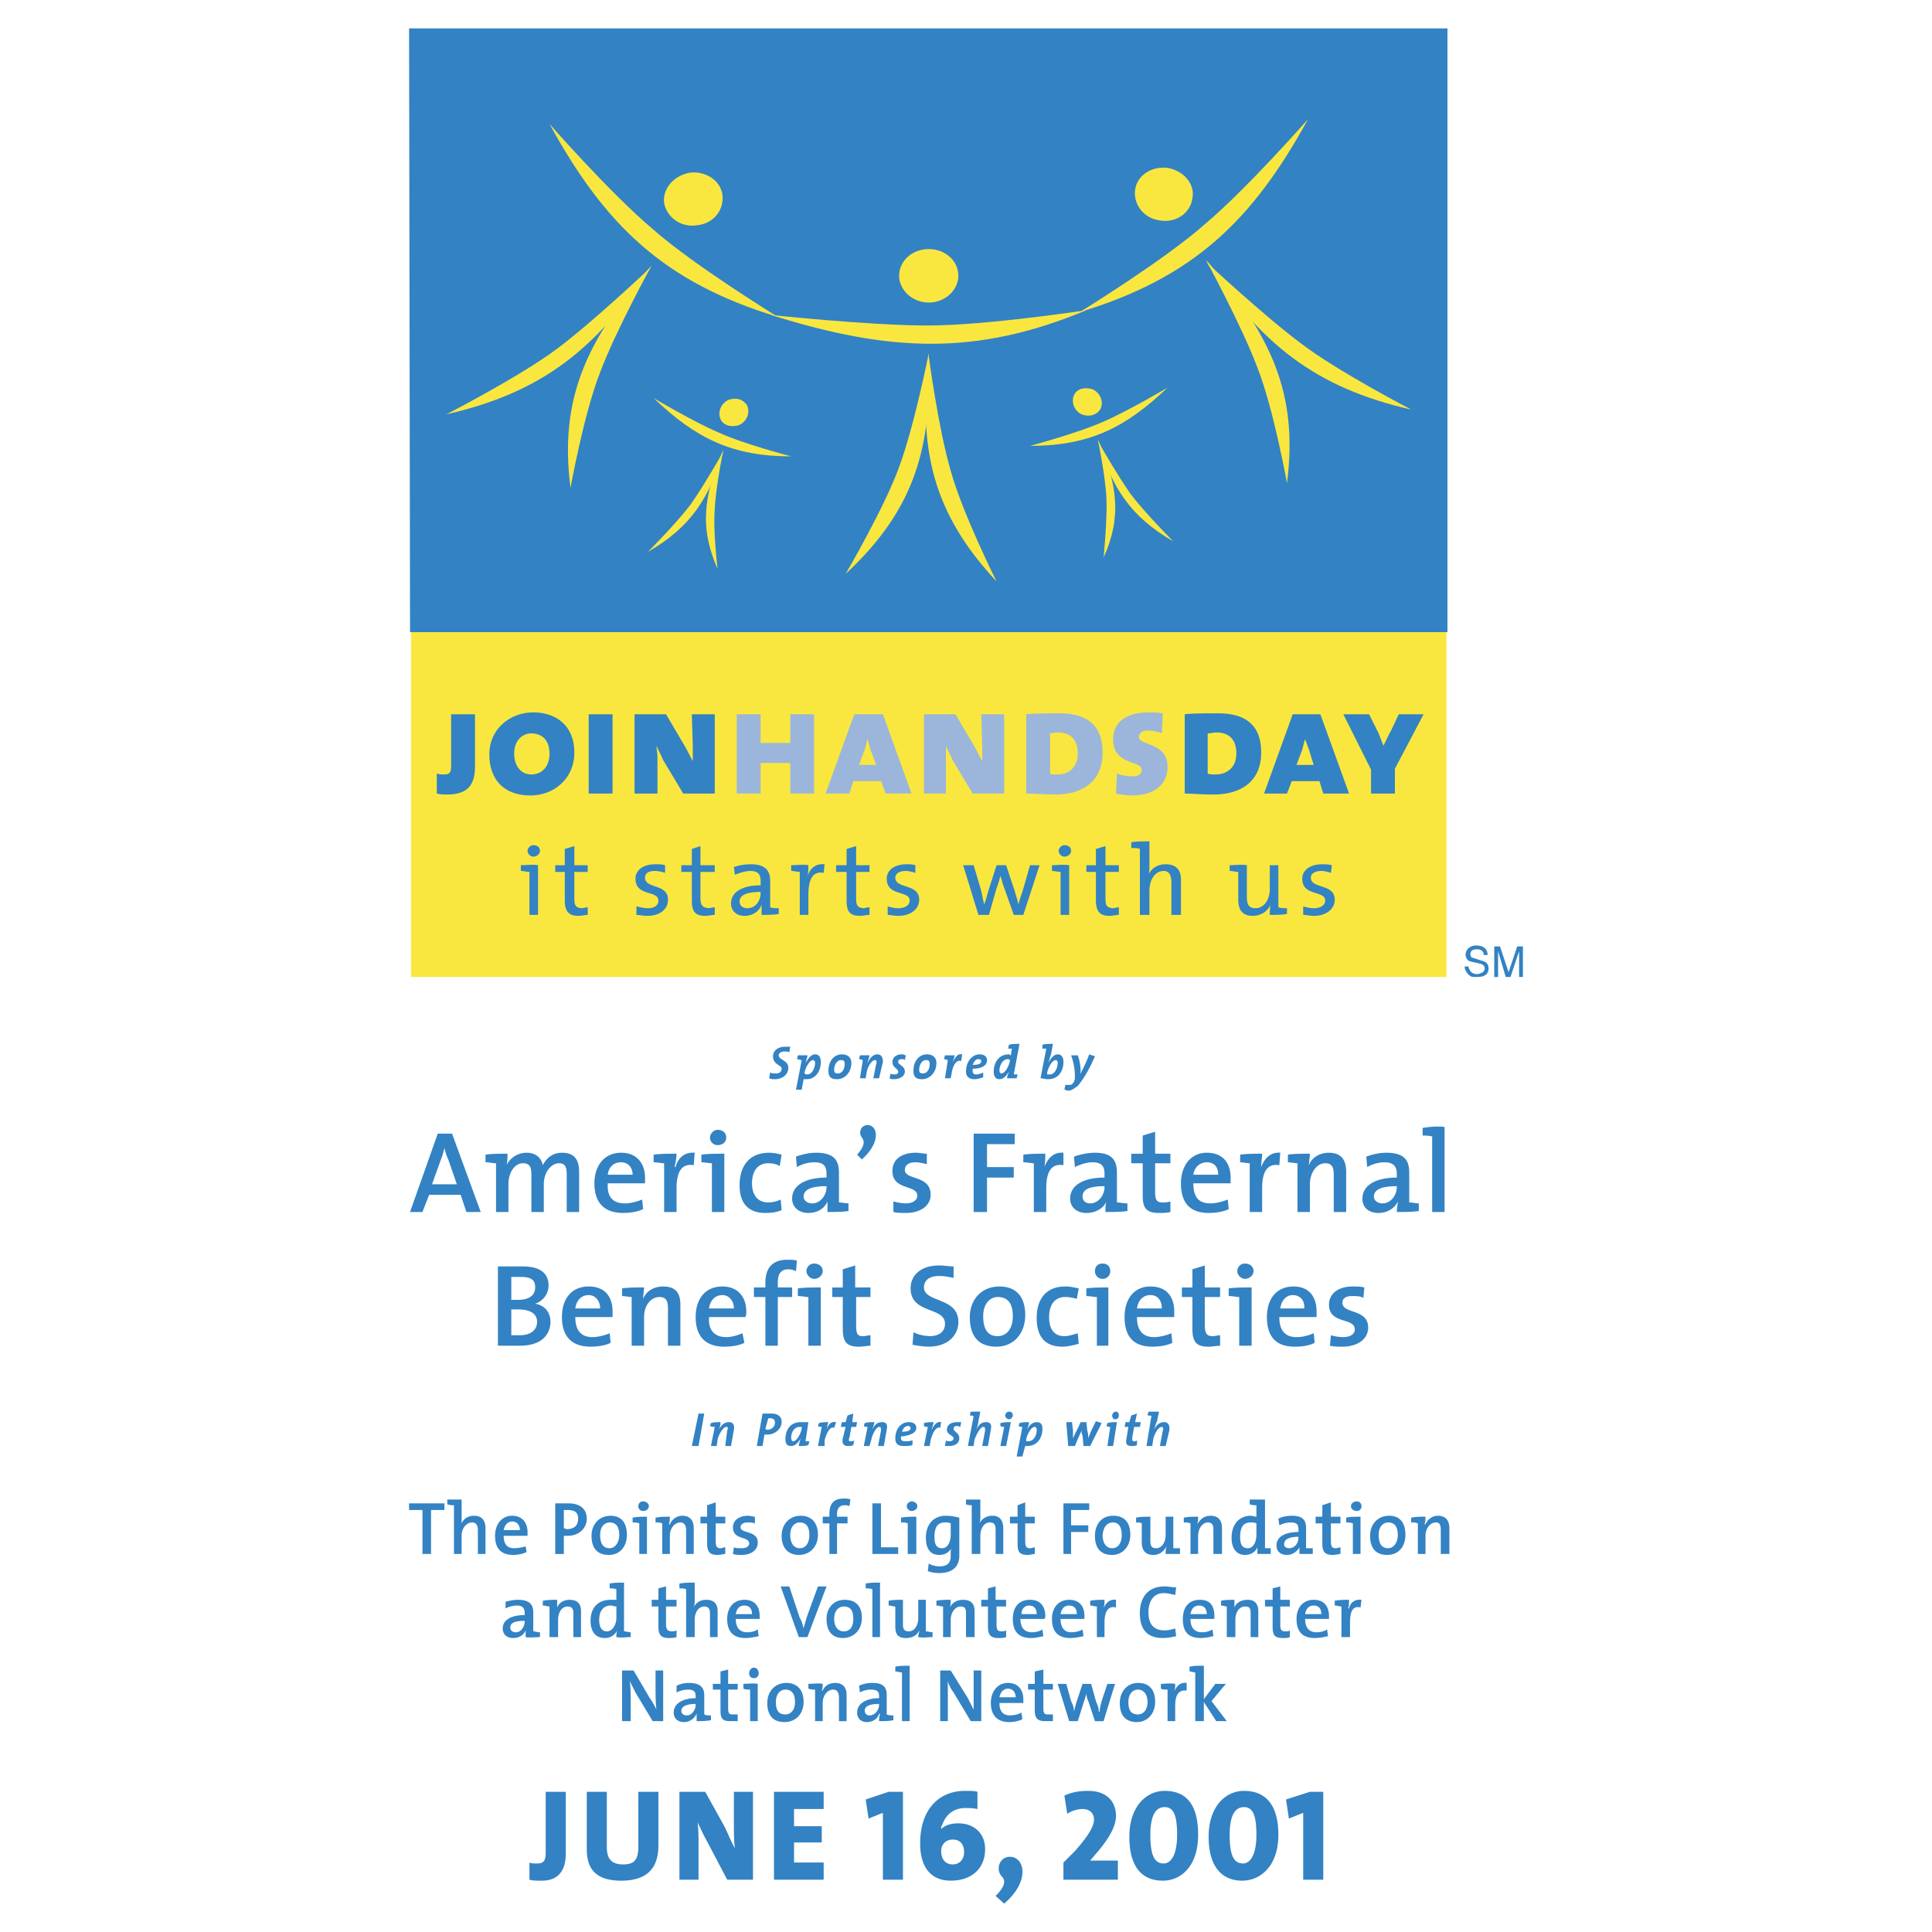
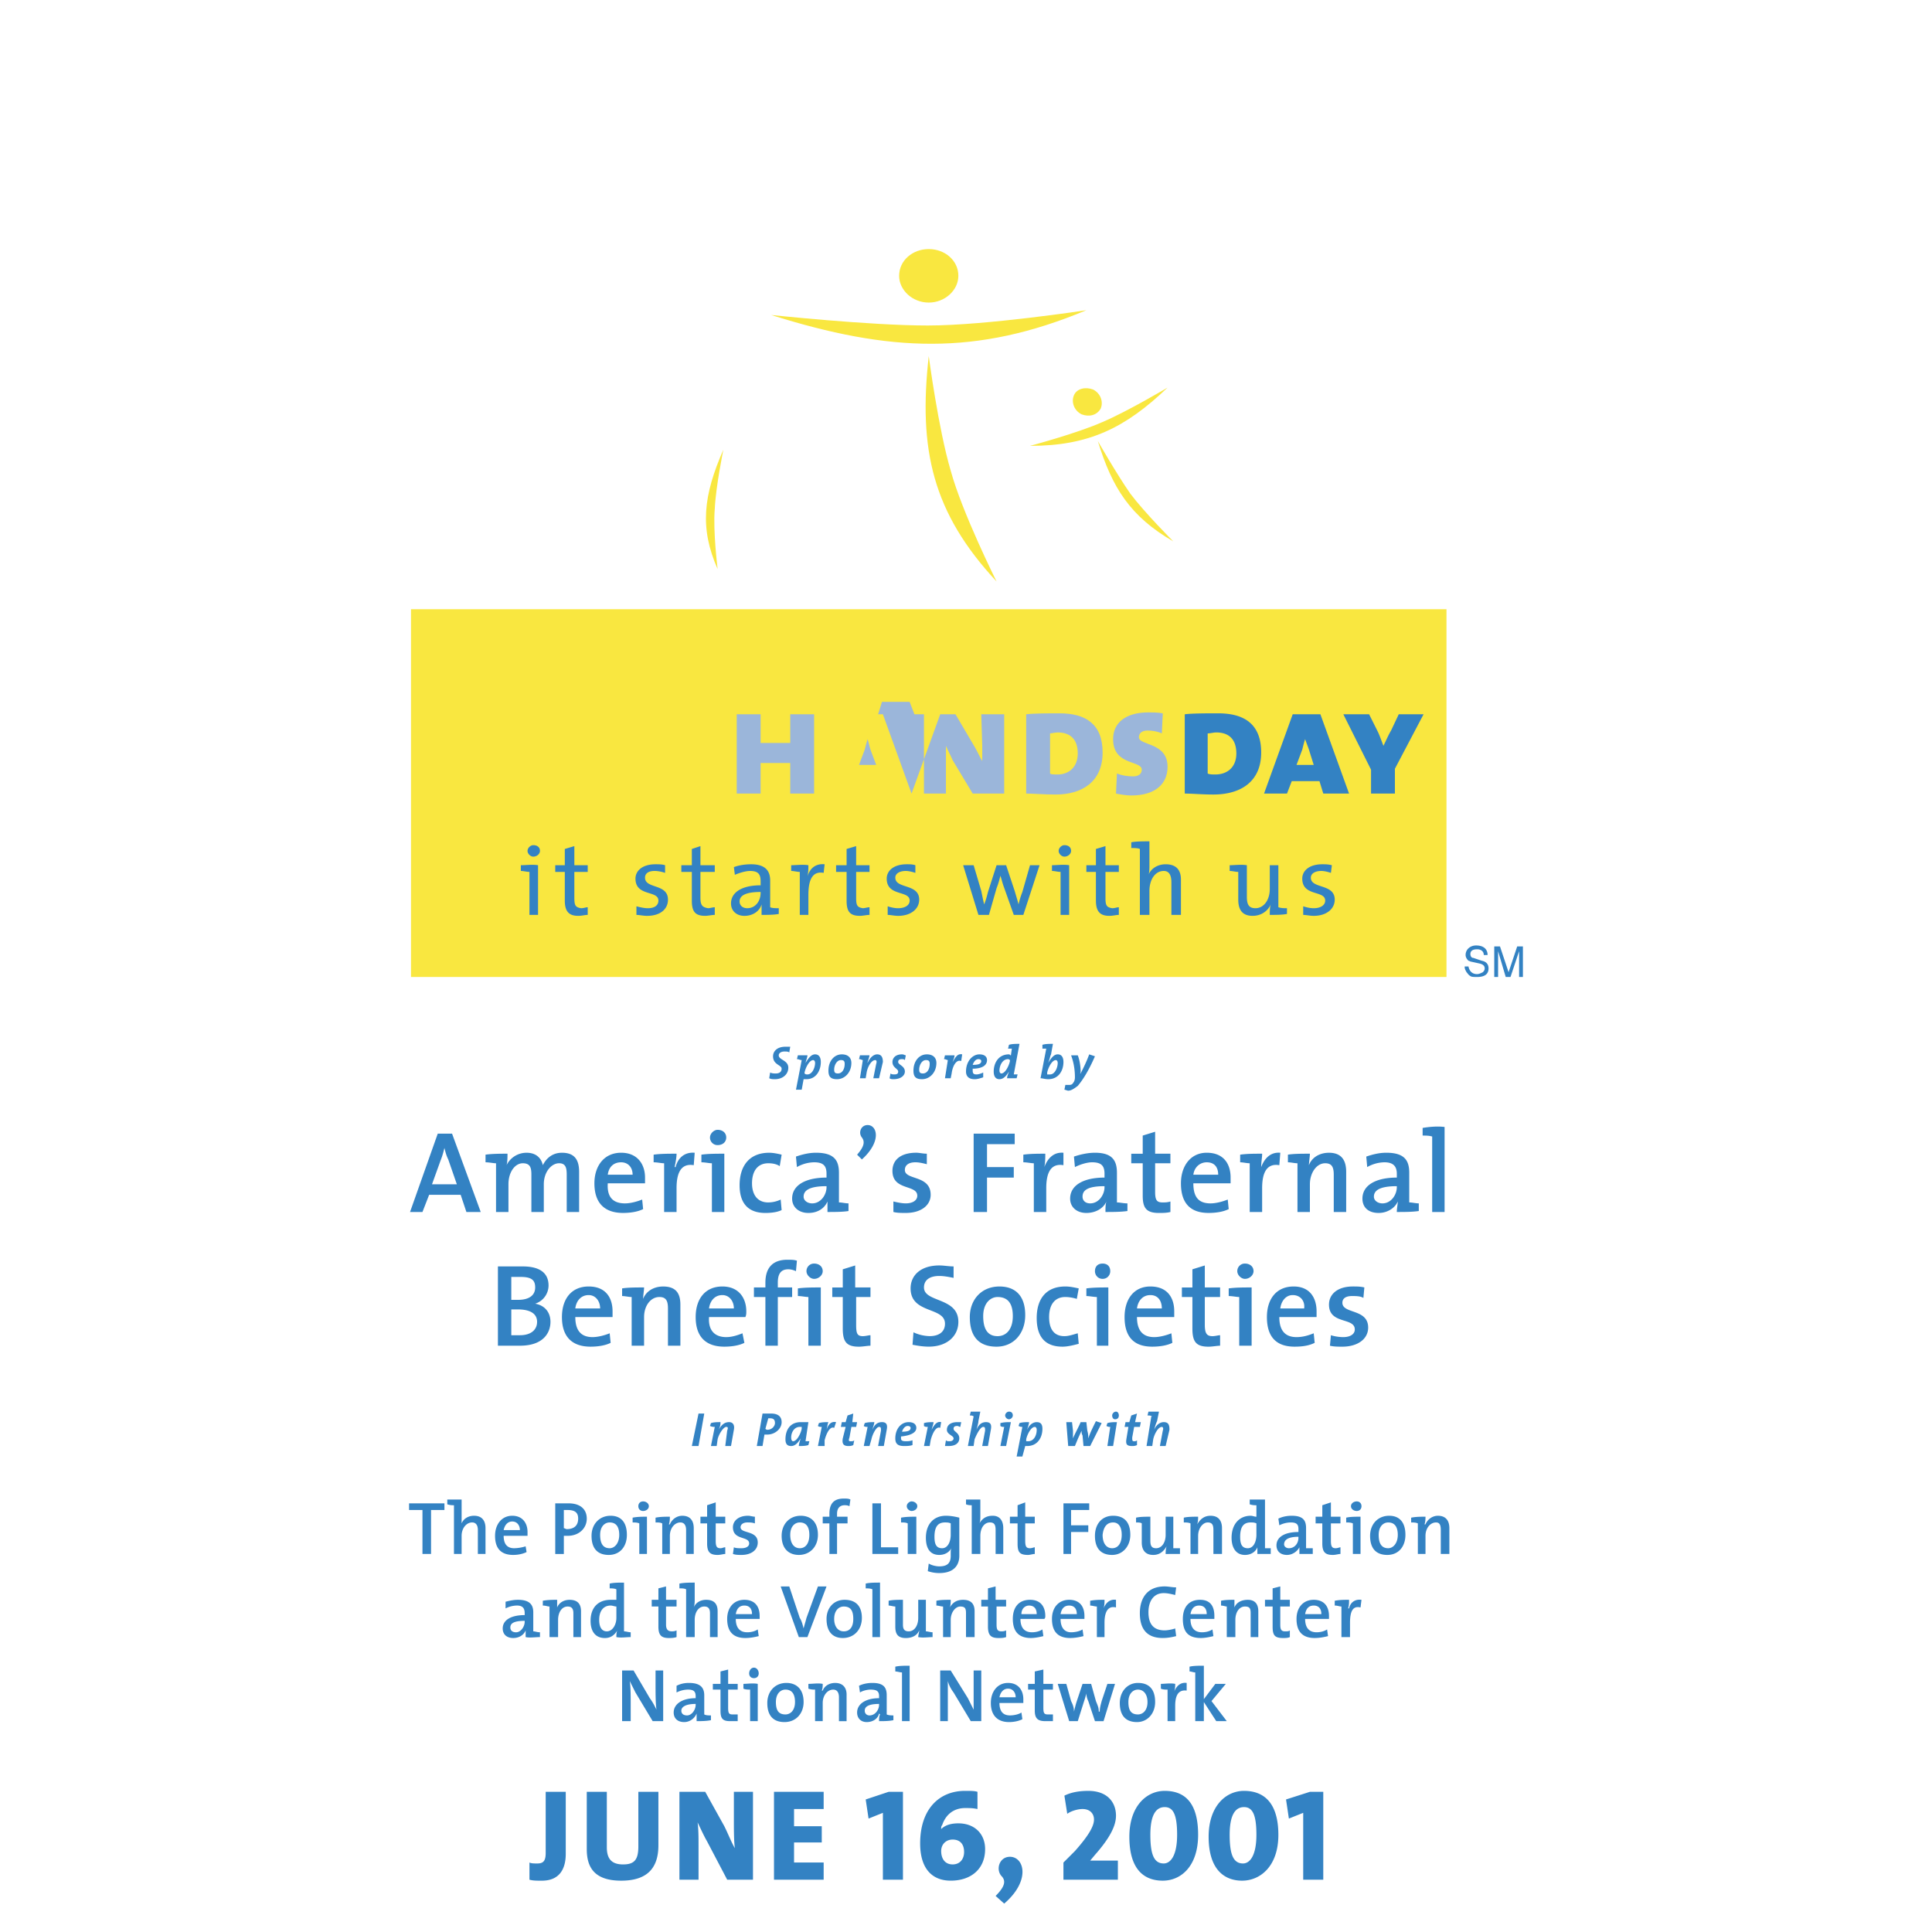
<svg xmlns="http://www.w3.org/2000/svg" width="2500" height="2500" viewBox="0 0 192.756 192.756">
  <g fill-rule="evenodd" clip-rule="evenodd">
    <path fill="#fff" d="M0 0h192.756v192.756H0V0z" />
    <path fill="#f9e740" d="M41.005 60.781h103.311v36.694H41.005V60.781z" />
-     <path fill="#3382c3" d="M40.814 2.834h103.598v60.234H40.91l-.096-60.234zM47.391 76.506v-5.241h-2.382v5.241c0 .572-.191.763-.667.763-.286 0-.477 0-.763-.095v2.001c.381.095.667.095 1.048.095 2.001.001 2.764-.953 2.764-2.764zM57.302 75.077c0-2.764-1.906-4.003-4.098-4.003-2.288 0-4.384 1.62-4.384 4.193 0 2.478 1.43 4.098 4.098 4.098 2.288.001 4.384-1.619 4.384-4.288zm-2.477.095c0 1.43-.858 2.097-1.811 2.097-1.048 0-1.715-.857-1.715-2.097 0-1.334.857-2.001 1.715-2.001 1.048 0 1.811.667 1.811 2.001zM61.115 79.175v-7.91h-2.383v7.91h2.383zM71.313 79.175v-7.91h-2.288l.096 3.145v1.525c-.286-.477-.477-.953-.763-1.43l-1.906-3.24h-3.145v7.91h2.288v-3.622c0-.477-.096-.763-.096-1.144.191.477.477.953.667 1.43l2.001 3.335h3.146v.001z" />
-     <path fill="#9bb6da" d="M81.224 79.175v-7.91h-2.382v2.859h-2.955v-2.859h-2.383v7.91h2.383v-3.05h2.955v3.05h2.382zM90.946 79.175l-2.859-7.91h-2.859l-2.859 7.91h2.383l.381-1.239h2.764l.477 1.239h2.572zm-3.527-2.859h-1.716l.572-1.525c.095-.381.19-.762.286-1.048.095.286.191.763.286 1.048l.572 1.525zM100.189 79.175v-7.91h-2.287l.096 3.145v1.525c-.285-.477-.477-.953-.762-1.43l-1.907-3.24h-3.145v7.91h2.192v-3.622-1.144c.191.477.477.953.667 1.43l2.001 3.335h3.145v.001zM110.008 75.077c0-2.859-1.717-3.908-4.289-3.908-1.049 0-2.574 0-3.336.096v7.91c.762 0 1.715.095 2.955.095 2.572.001 4.67-1.238 4.67-4.193zm-2.479.095c0 1.334-.857 2.097-2.002 2.097-.381 0-.666 0-.762-.095v-4.003c.189 0 .477-.095.762-.095 1.334 0 2.002.762 2.002 2.096zM116.488 76.506c0-2.478-2.859-2.097-2.859-2.954 0-.381.285-.667.857-.667.477 0 1.049.095 1.43.286l.096-2.001c-.477-.095-1.049-.095-1.43-.095-2.287 0-3.527 1.048-3.527 2.668 0 2.669 2.859 2.097 2.859 3.05 0 .381-.285.667-.857.667s-1.143-.095-1.619-.286l-.096 2.001c.477.095 1.049.19 1.525.19 2.381.001 3.621-1.143 3.621-2.859z" />
+     <path fill="#9bb6da" d="M81.224 79.175v-7.91h-2.382v2.859h-2.955v-2.859h-2.383v7.91h2.383v-3.05h2.955v3.05h2.382zM90.946 79.175l-2.859-7.91h-2.859h2.383l.381-1.239h2.764l.477 1.239h2.572zm-3.527-2.859h-1.716l.572-1.525c.095-.381.19-.762.286-1.048.095.286.191.763.286 1.048l.572 1.525zM100.189 79.175v-7.91h-2.287l.096 3.145v1.525c-.285-.477-.477-.953-.762-1.43l-1.907-3.24h-3.145v7.91h2.192v-3.622-1.144c.191.477.477.953.667 1.43l2.001 3.335h3.145v.001zM110.008 75.077c0-2.859-1.717-3.908-4.289-3.908-1.049 0-2.574 0-3.336.096v7.91c.762 0 1.715.095 2.955.095 2.572.001 4.67-1.238 4.67-4.193zm-2.479.095c0 1.334-.857 2.097-2.002 2.097-.381 0-.666 0-.762-.095v-4.003c.189 0 .477-.095.762-.095 1.334 0 2.002.762 2.002 2.096zM116.488 76.506c0-2.478-2.859-2.097-2.859-2.954 0-.381.285-.667.857-.667.477 0 1.049.095 1.43.286l.096-2.001c-.477-.095-1.049-.095-1.43-.095-2.287 0-3.527 1.048-3.527 2.668 0 2.669 2.859 2.097 2.859 3.05 0 .381-.285.667-.857.667s-1.143-.095-1.619-.286l-.096 2.001c.477.095 1.049.19 1.525.19 2.381.001 3.621-1.143 3.621-2.859z" />
    <path d="M125.828 75.077c0-2.859-1.715-3.908-4.289-3.908-1.049 0-2.668 0-3.336.096v7.91c.764 0 1.717.095 2.859.095 2.668.001 4.766-1.238 4.766-4.193zm-2.478.095c0 1.334-.857 2.097-2.096 2.097-.287 0-.572 0-.764-.095v-4.003c.287 0 .572-.095.857-.095 1.337 0 2.003.762 2.003 2.096zM134.596 79.175l-2.859-7.91h-2.764l-2.859 7.91h2.289l.475-1.239h2.766l.381 1.239h2.571zm-3.526-2.859h-1.717l.572-1.525c.096-.381.191-.762.287-1.048.094.286.285.763.381 1.048l.477 1.525zM142.029 71.265h-2.477l-.764 1.62c-.285.477-.477.953-.762 1.524-.191-.477-.381-1.048-.572-1.429l-.857-1.715h-2.572l2.764 5.527v2.383h2.381v-2.478l2.859-5.432zM53.872 84.894c0-.381-.286-.572-.667-.572-.286 0-.572.286-.572.572s.286.572.572.572c.38-.001.667-.286.667-.572zm-.191 1.429c-.572-.095-1.239 0-1.716 0v.572c.286 0 .572.095.858.095v4.289h.858v-4.956zM58.637 91.279v-.763c-.19 0-.381.096-.667.096-.572-.096-.667-.286-.667-1.049V86.99h1.334v-.667h-1.334v-1.906l-.953.286v1.62h-.953v.667h.953v2.859c0 1.048.382 1.525 1.334 1.525.381.001.667-.095.953-.095zM66.643 89.754c0-1.62-2.288-1.049-2.288-2.192 0-.381.286-.667.953-.667.381 0 .763.095 1.048.191v-.763c-.286-.095-.667-.095-.953-.095-1.334 0-2.002.667-2.002 1.43 0 1.811 2.288 1.144 2.288 2.192 0 .477-.381.763-1.048.763-.381 0-.763-.096-1.144-.191v.858c.286 0 .667.095 1.048.095 1.335 0 2.098-.667 2.098-1.621zM71.313 91.279v-.763c-.191 0-.477.096-.667.096-.572-.096-.763-.286-.763-1.049V86.99h1.43v-.667h-1.43v-1.906l-.858.286v1.62h-1.048v.667h1.048v2.859c0 1.048.286 1.525 1.334 1.525.287.001.668-.095.954-.095zM77.698 91.184v-.572c-.286 0-.667 0-.857-.096v-2.668c0-.953-.477-1.62-1.906-1.62-.571 0-1.239.095-1.715.286l.095.763c.477-.19 1.049-.381 1.525-.381.858 0 1.048.381 1.048 1.049v.381c-1.811 0-2.955.667-2.955 1.811 0 .762.572 1.239 1.334 1.239.857 0 1.525-.477 1.715-1.144v1.048c.477-.001 1.239-.001 1.716-.096zm-1.811-2.097c0 .762-.477 1.525-1.334 1.525-.477 0-.763-.286-.763-.667 0-.477.381-.953 2.097-.953v.095zM80.653 86.323c-.572-.095-1.239 0-1.716 0v.572c.286 0 .572.095.858.095v4.289h.858v-2.001c0-1.62.476-2.383 1.524-2.192l.096-.858c-1.049-.096-1.525.572-1.716 1.239.096-.381.096-.858.096-1.144zM86.752 91.279v-.763c-.191 0-.477.096-.667.096-.572-.096-.667-.286-.667-1.049V86.99h1.334v-.667h-1.334v-1.906l-.953.286v1.62h-1.048v.667h1.048v2.859c0 1.048.286 1.525 1.334 1.525.286.001.667-.095.953-.095zM91.708 89.754c0-1.62-2.383-1.049-2.383-2.192 0-.381.381-.667 1.048-.667.286 0 .667.095.953.191v-.763c-.286-.095-.571-.095-.857-.095-1.334 0-2.001.667-2.001 1.43 0 1.811 2.288 1.144 2.288 2.192 0 .477-.477.763-1.144.763-.381 0-.762-.096-1.048-.191v.858c.286 0 .667.095 1.048.095 1.239 0 2.096-.667 2.096-1.621zM103.717 86.323h-.953l-.762 2.668a8.654 8.654 0 0 0-.381 1.239c-.096-.381-.191-.667-.383-1.334l-.857-2.573h-.953l-.857 2.668c-.096.381-.191.763-.381 1.239-.096-.381-.191-.858-.287-1.334l-.762-2.573h-1.048l1.525 4.956h1.049l.762-2.668c.191-.477.287-.858.381-1.239.096.286.191.667.287.953l1.049 2.955h.953l1.618-4.957zM106.861 84.894c0-.381-.285-.572-.666-.572-.287 0-.572.286-.572.572s.285.572.572.572c.381-.001.666-.286.666-.572zm-.189 1.429c-.572-.095-1.24 0-1.717 0v.572c.287 0 .572.095.859.095v4.289h.857v-4.956h.001zM111.627 91.279v-.763c-.189 0-.381.096-.666.096-.572-.096-.668-.286-.668-1.049V86.99h1.334v-.667h-1.334v-1.906l-.953.286v1.62h-.953v.667h.953v2.859c0 1.048.381 1.525 1.334 1.525.381.001.668-.095.953-.095zM113.725 84.703v6.576h.953v-2.383c0-1.144.57-2.001 1.43-2.001.57 0 .762.477.762 1.144v3.241h.953v-3.526c0-.858-.381-1.525-1.525-1.525-.762 0-1.43.381-1.715 1.048.096-.19.096-.667.096-.953V83.94c-.572 0-1.334 0-1.811.095v.572c.284.001.665.001.857.096zM128.402 91.184v-.572c-.287 0-.572 0-.859-.096v-4.193h-.857v2.382c0 1.049-.572 1.907-1.43 1.907-.666 0-.857-.381-.857-1.144v-3.145c-.572-.095-1.238 0-1.715 0v.572c.285 0 .57.095.857.095v2.764c0 .858.285 1.62 1.43 1.62.857 0 1.523-.477 1.811-1.144-.096.286-.096.763-.096 1.048.572.001 1.238.001 1.716-.094zM133.166 89.754c0-1.62-2.383-1.049-2.383-2.192 0-.381.383-.667 1.049-.667.285 0 .668.095.953.191l.096-.763c-.381-.095-.668-.095-.953-.095-1.334 0-2.002.667-2.002 1.43 0 1.811 2.287 1.144 2.287 2.192 0 .477-.477.763-1.143.763-.381 0-.764-.096-1.049-.191v.858c.285 0 .668.095 1.049.095 1.239 0 2.096-.667 2.096-1.621z" fill="#3382c3" />
    <path d="M92.566 32.475c5.813 0 15.821-1.525 15.821-1.525-10.961 4.575-19.633 4.194-31.451.477 0 0 9.816 1.048 15.63 1.048zM95.616 27.519c0 1.43-1.334 2.669-2.955 2.669-1.62 0-2.955-1.239-2.955-2.669 0-1.525 1.334-2.668 2.955-2.668s2.955 1.143 2.955 2.668zM94.853 46.961c1.144 4.194 4.575 11.056 4.575 11.056-6.385-6.862-7.815-13.152-6.767-22.492 0 0 .953 7.243 2.192 11.436z" fill="#f9e740" />
-     <path d="M89.707 46.581c-1.43 4.003-5.337 10.674-5.337 10.674 6.862-6.386 8.673-12.581 8.292-22.016-.001 0-1.43 7.243-2.955 11.342zM120.205 22.373c-4.098 3.622-12.484 8.768-12.484 8.768 11.34-3.431 17.25-9.149 22.777-19.251 0-.001-6.1 6.956-10.293 10.483zM118.967 19.799c-.191 1.43-1.621 2.478-3.242 2.192-1.619-.19-2.668-1.62-2.477-3.05.189-1.429 1.619-2.382 3.24-2.192 1.619.287 2.764 1.621 2.479 3.05zM129.83 34.286c3.623 2.764 10.961 6.576 10.961 6.576-9.625-2.192-14.963-6.576-20.396-14.677 0 0 5.718 5.337 9.435 8.101z" fill="#f9e740" />
-     <path d="M125.447 36.668c1.619 4.099 2.955 11.532 2.955 11.532 1.143-8.863-1.525-14.772-8.102-22.302.001.001 3.622 6.673 5.147 10.77zM65.118 22.849c4.098 3.622 12.485 8.768 12.485 8.768-11.342-3.431-17.251-9.149-22.778-19.251 0 0 6.099 6.957 10.293 10.483zM66.261 20.276c.286 1.43 1.716 2.478 3.336 2.192 1.62-.19 2.668-1.525 2.478-3.05-.19-1.429-1.715-2.382-3.24-2.192-1.621.286-2.764 1.62-2.574 3.05zM55.492 34.858c-3.717 2.764-10.96 6.48-10.96 6.48 9.625-2.192 14.963-6.576 20.396-14.677-.001.001-5.72 5.433-9.436 8.197z" fill="#f9e740" />
-     <path d="M59.875 37.145c-1.62 4.099-2.954 11.532-2.954 11.532-1.144-8.768 1.525-14.772 8.101-22.206 0 0-3.621 6.576-5.147 10.674zM71.694 43.149c2.478 1.144 7.243 2.383 7.243 2.383-5.909 0-9.531-1.811-13.724-5.814 0 0 4.003 2.383 6.481 3.431zM71.884 41.815c.286.667 1.144.858 1.906.572.763-.382 1.048-1.239.763-1.906-.382-.667-1.144-.858-1.906-.572-.763.381-1.049 1.239-.763 1.906zM68.93 50.297c-1.43 1.906-4.289 4.766-4.289 4.766 4.289-2.478 6.1-5.337 7.529-10.008 0 0-1.906 3.336-3.24 5.242z" fill="#f9e740" />
    <path d="M71.313 50.774c-.191 2.192.285 6.004.285 6.004-1.811-4.098-1.429-7.338.572-11.914 0 .001-.762 3.718-.857 5.91zM110.008 42.101c-2.574 1.144-7.244 2.383-7.244 2.383 5.908 0 9.531-1.811 13.725-5.813-.001-.001-4.005 2.382-6.481 3.43zM109.816 40.767c-.381.667-1.145.857-1.906.571-.762-.381-1.049-1.239-.762-1.906.285-.667 1.143-.858 1.906-.572.762.382 1.048 1.24.762 1.907zM112.771 49.249c1.43 1.906 4.289 4.765 4.289 4.765-4.289-2.478-6.1-5.337-7.529-10.007 0 0 1.907 3.336 3.24 5.242z" fill="#f9e740" />
-     <path d="M110.389 49.726c.096 2.192-.287 5.909-.287 5.909 1.812-4.002 1.43-7.243-.57-11.817-.001-.001.761 3.716.857 5.908z" fill="#f9e740" />
    <path d="M78.842 104.432h-.477c-.858 0-1.239.477-1.239.953 0 .857.857.857.857 1.238 0 .287-.19.477-.572.477-.191 0-.381 0-.572-.094l-.095.57c.191.096.381.096.572.096.762 0 1.334-.477 1.334-1.145 0-.762-.954-.762-.954-1.238 0-.189.191-.381.572-.381.19 0 .381 0 .477.096l.097-.572zM81.892 105.957c0-.477-.19-.764-.572-.764s-.667.381-.953.857c.095-.381.19-.57.19-.762h-.953l-.095.381c.191 0 .286.096.477.096l-.572 2.955h.572l.19-1.049h.286c.953.001 1.43-.857 1.43-1.714zm-.572.094c0 .477-.286 1.145-.763 1.145-.095 0-.19 0-.286-.096v-.094c.096-.479.477-1.24.858-1.24.095 0 .191.095.191.285zM84.941 106.051c0-.477-.286-.857-.953-.857-.762 0-1.334.668-1.334 1.621 0 .572.191.857.858.857.762 0 1.429-.666 1.429-1.621zm-.667.095c0 .572-.286.953-.667.953-.286 0-.381-.094-.381-.381 0-.477.286-.953.667-.953.286.001.381.096.381.381zM88.086 105.957c0-.383-.095-.764-.572-.764-.381 0-.762.381-.953.857v-.094c.095-.287.191-.572.191-.668h-.953l-.096.381c.191 0 .286.096.381.096l-.286 1.811h.571l.096-.57c.095-.572.477-1.24.858-1.24.095 0 .19.096.095.381l-.286 1.43h.572l.382-1.62zM90.374 105.289c-.096 0-.191-.096-.381-.096-.667 0-.953.381-.953.764 0 .57.572.666.572.953 0 .189-.095.285-.381.285-.095 0-.286 0-.381-.096l-.096.477c.096.096.286.096.381.096.763 0 1.144-.381 1.144-.762 0-.572-.667-.668-.667-.953 0-.191.095-.287.381-.287.095 0 .19 0 .286.096l.095-.477zM93.424 106.051c0-.477-.286-.857-.954-.857-.762 0-1.334.668-1.334 1.621 0 .572.19.857.857.857.763 0 1.431-.666 1.431-1.621zm-.668.095c0 .572-.286.953-.667.953-.286 0-.381-.094-.381-.381 0-.477.285-.953.667-.953.286.001.381.096.381.381zM95.997 105.193c-.477-.094-.667.287-.954.764.096-.287.191-.477.191-.668h-.953l-.096.381c.19 0 .286.096.381.096l-.286 1.811h.571l.096-.477c.095-.762.477-1.43.953-1.238l.097-.669zM98.475 105.766c0-.285-.189-.572-.762-.572-.668 0-1.334.668-1.334 1.717 0 .477.286.762.858.762.285 0 .572-.096.857-.189v-.477c-.191.094-.477.189-.668.189-.285 0-.381-.096-.381-.381v-.191c.857-.001 1.43-.286 1.43-.858zm-.573.095c0 .285-.285.381-.857.381.096-.285.287-.572.572-.572.192 0 .285.096.285.191zM101.715 104.146c-.381 0-.762 0-1.049.094l-.094.383h.477-.096l-.096.666c-.096 0-.096-.096-.191-.096-1.047 0-1.523.857-1.523 1.717 0 .477.189.762.572.762.475 0 .762-.477.951-.762-.094.285-.189.477-.189.666h.953l.096-.381h-.381l.57-3.049zm-.953 1.62v.096c-.096.477-.477 1.238-.857 1.238-.096 0-.189-.094-.189-.285 0-.477.285-1.145.857-1.145.093 0 .189.096.189.096zM106.1 105.957c0-.477-.191-.764-.572-.764s-.666.381-.953.857c.191-.477.191-.666.287-.857l.189-1.047c-.381 0-.762 0-1.049.094v.383h.383l-.572 2.953c.189 0 .477.096.762.096 1.048 0 1.525-.858 1.525-1.715zm-.573.094c0 .477-.285 1.145-.762 1.145h-.287v-.189c.096-.479.477-1.24.859-1.24.095-.001.19.094.19.284zM109.244 105.385l-.572-.191c-.285.764-.57 1.334-.857 1.906h-.094c.094 0 .094-.094.094-.189 0-.477-.094-1.145-.285-1.621h-.668c.287.762.383 1.525.383 2.193 0 .285-.096.475-.191.57-.096.191-.285.191-.477.191h-.287l-.094.477c.094 0 .285.096.381.096.285 0 .572-.191.953-.477.476-.572 1.048-1.43 1.714-2.955zM47.962 120.92l-2.859-7.814h-1.429l-2.764 7.814h1.239l.667-1.715h3.145l.572 1.715h1.429zm-2.382-2.764h-2.478l.858-2.383c.191-.477.286-.857.381-1.24.095.383.191.764.381 1.145l.858 2.478zM57.779 120.92v-4.004c0-1.334-.572-1.906-1.715-1.906-1.048 0-1.62.668-1.906 1.24-.095-.477-.476-1.24-1.62-1.24-.858 0-1.62.477-2.001 1.24.096-.287.096-.857.096-1.145-.667 0-1.525 0-2.192.096v.762c.381 0 .762.096 1.048.096v4.861h1.239v-2.764c0-1.24.667-2.098 1.43-2.098s.858.477.858 1.145v3.717h1.239v-2.764c0-1.24.763-2.098 1.525-2.098.667 0 .762.477.762 1.145v3.717h1.237zM64.355 117.488c0-1.334-.762-2.479-2.383-2.479-1.715 0-2.668 1.336-2.668 3.051 0 2.002 1.048 2.955 2.859 2.955.667 0 1.43-.096 2.001-.383l-.095-.953c-.477.191-1.144.383-1.715.383-1.144 0-1.811-.572-1.716-2.002h3.717v-.572zm-1.239-.285h-2.478c.095-.764.572-1.24 1.334-1.24.668 0 1.144.476 1.144 1.24zM67.5 115.105c-.763 0-1.62 0-2.288.096v.762c.381 0 .762.096 1.048.096v4.861h1.24v-2.383c0-1.715.571-2.479 1.715-2.287l.095-1.24c-1.144-.094-1.715.668-1.906 1.43h-.094c.095-.477.19-.954.19-1.335zM72.456 113.486c0-.477-.381-.764-.858-.764-.381 0-.762.383-.762.764a.75.75 0 0 0 .762.762c.477 0 .858-.285.858-.762zm-.19 1.619c-.762 0-1.62 0-2.288.096v.762c.381 0 .763.096 1.049.096v4.861h1.239v-5.815zM77.984 120.729l-.095-1.049a2.93 2.93 0 0 1-1.239.287c-1.144 0-1.621-.857-1.621-1.906 0-1.238.572-2.002 1.621-2.002.477 0 .857.096 1.144.287l.19-1.145c-.381-.096-.857-.191-1.239-.191-2.001 0-2.955 1.336-2.955 3.24 0 2.002 1.048 2.766 2.573 2.766.668 0 1.24-.096 1.621-.287zM84.655 120.824v-.762c-.286 0-.667-.096-.953-.096v-2.955c0-1.238-.477-2.002-2.288-2.002-.762 0-1.429.191-2.001.383l.095 1.047a3.58 3.58 0 0 1 1.715-.477c.953 0 1.239.383 1.239 1.145v.381c-2.097 0-3.431.762-3.431 2.098 0 .857.667 1.43 1.621 1.43.953 0 1.62-.477 1.906-1.145v1.049c.668 0 1.525 0 2.097-.096zm-2.192-2.383c0 .764-.572 1.621-1.43 1.621-.477 0-.857-.287-.857-.668 0-.572.477-1.049 2.287-1.049v.096zM85.99 115.678c2.001-1.811 1.525-3.432.572-3.432-.667 0-.953.764-.572 1.24.286.381.286.857-.477 1.715l.477.477zM92.852 119.205c0-2.002-2.574-1.432-2.574-2.479 0-.477.381-.764 1.048-.764.382 0 .763.096 1.144.191v-1.049c-.381 0-.762-.096-1.048-.096-1.62 0-2.383.764-2.383 1.812 0 2 2.478 1.334 2.478 2.477 0 .477-.477.764-1.144.764-.381 0-.858-.096-1.239-.191v1.049c.381.096.763.096 1.239.096 1.526.001 2.479-.763 2.479-1.81zM101.238 114.152v-1.047h-4.097v7.815h1.334v-3.432h2.67v-1.049h-2.67v-2.287h2.763zM104.289 115.105c-.668 0-1.525 0-2.191.096v.762c.381 0 .762.096 1.047.096v4.861h1.24v-2.383c0-1.715.57-2.479 1.715-2.287v-1.24c-1.049-.094-1.621.668-1.906 1.43.095-.477.095-.954.095-1.335zM112.484 120.824v-.762c-.381 0-.762-.096-1.047-.096v-2.955c0-1.238-.477-2.002-2.193-2.002-.762 0-1.523.191-2.096.383l.096 1.047c.57-.285 1.238-.477 1.715-.477.953 0 1.238.383 1.238 1.145v.381c-2.096 0-3.43.762-3.43 2.098 0 .857.666 1.43 1.619 1.43s1.715-.477 2.002-1.145c-.096.285-.096.668-.096 1.049.669 0 1.526 0 2.192-.096zm-2.287-2.383c0 .764-.572 1.621-1.43 1.621-.477 0-.762-.287-.762-.668 0-.572.381-1.049 2.191-1.049v.096h.001zM116.773 120.92v-1.049c-.285.096-.572.096-.762.096-.572 0-.764-.191-.764-1.049v-2.859h1.525v-.953h-1.525v-2.191l-1.238.381v1.811h-1.143v.953h1.143v3.24c0 1.24.381 1.717 1.621 1.717.382-.001.763-.001 1.143-.097zM122.777 117.488c0-1.334-.666-2.479-2.383-2.479-1.619 0-2.572 1.336-2.572 3.051 0 2.002.953 2.955 2.764 2.955.668 0 1.43-.096 2.002-.383l-.096-.953c-.477.191-1.145.383-1.715.383-1.145 0-1.717-.572-1.717-2.002h3.717v-.572zm-1.238-.285h-2.479c.096-.764.668-1.24 1.334-1.24.764 0 1.145.476 1.145 1.24zM125.924 115.105c-.764 0-1.525 0-2.193.096v.762c.287 0 .668.096.953.096v4.861h1.24v-2.383c0-1.715.57-2.479 1.715-2.287l.096-1.24c-1.049-.094-1.621.668-1.906 1.43-.001-.477.095-.954.095-1.335zM130.689 115.105c-.764 0-1.621 0-2.193.096v.762c.287 0 .668.096.953.096v4.861h1.24v-2.764c0-1.145.666-2.098 1.523-2.098.668 0 .857.381.857 1.145v3.717h1.24v-4.004c0-1.047-.381-1.906-1.717-1.906-.951 0-1.715.477-2 1.24.002-.287.097-.857.097-1.145zM141.553 120.824v-.762c-.285 0-.666-.096-.953-.096v-2.955c0-1.238-.475-2.002-2.287-2.002-.762 0-1.43.191-2 .383l.094 1.047a3.584 3.584 0 0 1 1.717-.477c.857 0 1.238.383 1.238 1.145v.381c-2.096 0-3.432.762-3.432 2.098 0 .857.572 1.43 1.621 1.43.857 0 1.619-.477 1.906-1.145 0 .285-.096.668-.096 1.049.764 0 1.526 0 2.192-.096zm-2.192-2.383c0 .764-.572 1.621-1.43 1.621-.477 0-.857-.287-.857-.668 0-.572.477-1.049 2.287-1.049v.096zM144.127 112.438c-.762-.096-1.621 0-2.191.096v.762c.285 0 .666 0 .953.096v7.529h1.238v-8.483zM54.92 131.879c0-.857-.477-1.619-1.525-1.811a1.912 1.912 0 0 0 1.334-1.811c0-1.238-.857-1.906-2.573-1.906h-2.478v7.91h2.192c2.382.001 3.05-1.333 3.05-2.382zm-1.525-3.43c0 .762-.572 1.238-1.716 1.238h-.667V127.4h.953c1.144 0 1.43.381 1.43 1.049zm.19 3.43c0 .764-.572 1.336-1.715 1.336h-.858v-2.574h.667c1.144 0 1.906.38 1.906 1.238zM61.115 130.832c0-1.336-.667-2.479-2.383-2.479s-2.668 1.238-2.668 3.051c0 2 1.048 2.953 2.859 2.953.667 0 1.429-.096 2.001-.381l-.096-.953c-.477.191-1.144.381-1.715.381-1.144 0-1.715-.666-1.715-2h3.717v-.572zm-1.24-.287h-2.478c.095-.762.572-1.334 1.334-1.334.668 0 1.144.572 1.144 1.334zM64.26 128.449c-.762 0-1.62 0-2.192.096v.762c.286 0 .667.096.953.096v4.859h1.239v-2.857c0-1.145.667-2.002 1.525-2.002.667 0 .858.381.858 1.143v3.717h1.239v-4.098c0-1.049-.381-1.811-1.715-1.811-.953 0-1.715.477-2.001 1.238-.001-.381.094-.858.094-1.143zM74.458 130.832c0-1.336-.762-2.479-2.383-2.479-1.715 0-2.668 1.238-2.668 3.051 0 2 1.049 2.953 2.859 2.953.667 0 1.43-.096 2.001-.381l-.19-.953c-.477.191-1.048.381-1.621.381-1.143 0-1.811-.666-1.715-2h3.622c.095-.191.095-.383.095-.572zm-1.239-.287h-2.478c.095-.762.572-1.334 1.334-1.334.667 0 1.144.572 1.144 1.334zM79.509 125.779c-.286-.094-.572-.094-.953-.094-1.429 0-2.192.762-2.192 2.287v.477H75.22v.953h1.144v4.859h1.239v-4.859h1.429v-.953h-1.429v-.477c0-.857.286-1.334 1.048-1.334.286 0 .572.094.762.189l.096-1.048zM82.082 126.828c0-.477-.381-.762-.858-.762a.75.75 0 0 0-.762.762c0 .381.381.764.762.764.477 0 .858-.383.858-.764zm-.19 1.621c-.763 0-1.621 0-2.288.096v.762c.382 0 .763.096 1.049.096v4.859h1.239v-5.813zM86.847 134.262v-1.047c-.19 0-.477.094-.762.094-.572 0-.667-.285-.667-1.143v-2.764h1.429v-.953h-1.524v-2.193l-1.239.383v1.811h-1.048v.953h1.048v3.145c0 1.334.381 1.811 1.62 1.811.381-.002.858-.097 1.143-.097zM95.616 131.879c0-2.477-3.431-1.904-3.431-3.43 0-.668.477-1.145 1.525-1.145.477 0 .953.096 1.43.191v-1.145c-.477 0-.953-.096-1.43-.096-1.811 0-2.859.953-2.859 2.289 0 2.572 3.431 1.811 3.431 3.525 0 .857-.667 1.238-1.525 1.238a4.03 4.03 0 0 1-1.62-.381l-.095 1.24c.477.094 1.048.189 1.62.189 1.81.003 2.954-1.045 2.954-2.475zM102.287 131.213c0-2.002-1.049-2.859-2.572-2.859-1.812 0-2.956 1.334-2.956 3.051 0 2.096 1.049 2.953 2.668 2.953 1.718-.001 2.86-1.335 2.86-3.145zm-1.238.096c0 1.334-.668 2-1.525 2-.953 0-1.43-.666-1.43-2s.762-1.906 1.43-1.906c1.048-.001 1.525.665 1.525 1.906zM107.625 134.072l-.096-1.049c-.381.096-.857.285-1.334.285-1.145 0-1.525-.857-1.525-1.904 0-1.24.572-2.002 1.619-2.002.383 0 .859.094 1.145.189l.191-1.047c-.477-.096-.857-.191-1.336-.191-2 0-2.857 1.334-2.857 3.145 0 2.098 1.047 2.859 2.572 2.859.572 0 1.24-.189 1.621-.285zM110.77 126.828c0-.477-.285-.762-.762-.762s-.764.285-.764.762c0 .381.287.764.764.764s.762-.383.762-.764zm-.192 1.621c-.666 0-1.523 0-2.191.096v.762c.285 0 .762.096 1.049.096v4.859h1.143v-5.813h-.001zM117.154 130.832c0-1.336-.666-2.479-2.383-2.479-1.619 0-2.572 1.238-2.572 3.051 0 2 .953 2.953 2.764 2.953.668 0 1.43-.096 2.002-.381l-.096-.953c-.477.191-1.145.381-1.715.381-1.145 0-1.717-.666-1.717-2h3.717v-.572zm-1.238-.287h-2.479c.096-.762.572-1.334 1.334-1.334.764 0 1.145.572 1.145 1.334zM121.73 134.262v-1.047c-.191 0-.477.094-.764.094-.572 0-.762-.285-.762-1.143v-2.764h1.525v-.953h-1.525v-2.193l-1.238.383v1.811h-1.049v.953h1.049v3.145c0 1.334.381 1.811 1.619 1.811.382-.002.858-.097 1.145-.097zM125.066 126.828c0-.477-.383-.762-.859-.762a.75.75 0 0 0-.762.762c0 .381.381.764.762.764.477 0 .859-.383.859-.764zm-.191 1.621c-.762 0-1.621 0-2.287.096v.762c.381 0 .762.096 1.049.096v4.859h1.238v-5.813zM131.355 130.832c0-1.336-.666-2.479-2.287-2.479-1.715 0-2.668 1.238-2.668 3.051 0 2 .953 2.953 2.764 2.953.762 0 1.43-.096 2.002-.381l-.096-.953c-.477.191-1.049.381-1.717.381-1.143 0-1.715-.666-1.715-2h3.717v-.572zm-1.238-.287h-2.383c.096-.762.572-1.334 1.238-1.334.764 0 1.241.572 1.145 1.334zM136.502 132.451c0-1.906-2.572-1.334-2.572-2.477 0-.383.285-.668.953-.668.381 0 .857 0 1.143.189l.096-1.047c-.381-.096-.762-.096-1.145-.096-1.523 0-2.383.762-2.383 1.811 0 2.002 2.574 1.24 2.574 2.479 0 .477-.477.762-1.143.762-.479 0-.955-.096-1.24-.189l-.096 1.047c.381.096.857.096 1.24.096 1.524-.001 2.573-.762 2.573-1.907zM70.264 141.029h-.572l-.667 3.241h.667l.572-3.241zM73.219 142.65c.095-.477-.095-.764-.477-.764-.477 0-.762.287-1.048.764.19-.383.19-.572.19-.764-.286 0-.667 0-.953.096l-.095.285c.191.096.381.096.477.096l-.382 1.906h.572l.095-.668c.096-.475.572-1.238.858-1.238.191 0 .191.096.095.381l-.19 1.525h.572l.286-1.619zM77.984 141.887c0-.572-.381-.857-1.048-.857h-.858l-.572 3.24h.572l.19-1.143h.286c.763 0 1.43-.572 1.43-1.24zm-.667.095c0 .285-.286.668-.763.668 0 0-.095 0-.19-.096l.286-1.049h.19c.381.001.477.192.477.477zM80.653 141.887h-.763c-1.048 0-1.525.764-1.525 1.715 0 .477.19.668.572.668.477 0 .763-.477.953-.762-.095.285-.19.57-.19.762.286 0 .667 0 .953-.096l.095-.381h-.381l.286-1.906zm-.667.476v.191c-.096.477-.477 1.238-.858 1.238-.096 0-.191-.096-.191-.381 0-.477.286-1.049.858-1.049l.191.001zM83.417 141.887c-.477-.096-.763.191-.953.764.096-.383.096-.572.19-.764-.286 0-.667 0-.953.096l-.096.285c.096.096.286.096.381.096l-.381 1.906h.667v-.572c.19-.762.572-1.43.953-1.238l.192-.573zM85.513 141.887h-.477l.095-.857-.572.191-.19.666h-.381l-.095.477h.477l-.286 1.145c-.095.57.095.762.572.762.096 0 .286 0 .477-.096l.096-.477c-.096.096-.191.096-.381.096-.191 0-.191-.096-.095-.381l.19-1.049h.477l.093-.477zM88.468 142.65c.095-.477 0-.764-.477-.764s-.763.287-.953.764c.095-.383.19-.572.19-.764-.286 0-.667 0-.953.096l-.096.285c.096.096.286.096.381.096l-.381 1.906h.572l.19-.668c.095-.475.477-1.238.762-1.238.191 0 .191.096.191.381l-.286 1.525h.572l.288-1.619zM91.422 142.459c0-.285-.19-.572-.763-.572-.762 0-1.334.668-1.334 1.621 0 .477.19.762.857.762.286 0 .572 0 .858-.096v-.477c-.286.096-.477.096-.667.096-.381 0-.477-.096-.477-.285v-.191c.955-.096 1.526-.381 1.526-.858zm-.571 0c0 .285-.286.381-.858.381.095-.285.286-.572.572-.572.19 0 .286.095.286.191zM93.9 141.887c-.381-.096-.667.191-.953.764.095-.383.19-.572.19-.764-.286 0-.667 0-.953.096v.285c.095.096.286.096.381.096l-.381 1.906h.572l.096-.572c.19-.762.572-1.43.953-1.238l.095-.573zM95.901 141.887h-.381c-.667 0-1.048.287-1.048.764s.667.57.667.857c0 .189-.19.285-.381.285s-.286 0-.382-.096l-.095.572h.381c.763 0 1.048-.381 1.048-.762 0-.572-.572-.668-.572-.953 0-.191.095-.287.381-.287.095 0 .19.096.286.096l.096-.476zM98.855 142.65c.096-.477 0-.764-.477-.764s-.762.287-.953.764c.096-.383.191-.668.191-.859l.191-.953h-.954l-.096.383c.096 0 .286 0 .381.094l-.572 2.955h.572l.096-.668c.189-.475.572-1.238.857-1.238.191 0 .191.096.191.381l-.287 1.525h.572l.288-1.62zM101.049 141.221c0-.191-.096-.383-.383-.383-.189 0-.381.191-.381.383 0 .189.191.381.381.381.191 0 .383-.192.383-.381zm-.192.666c-.381 0-.668 0-1.049.096v.285c.096.096.287.096.381.096l-.381 1.906h.572l.477-2.383zM104.002 142.555c0-.477-.189-.668-.57-.668-.383 0-.764.287-.953.764.094-.383.189-.572.189-.764-.285 0-.666 0-.953.096l-.094.285c.189.096.285.096.381.096l-.572 2.955h.572l.285-1.049h.191c1.047 0 1.524-.858 1.524-1.715zm-.57.095c0 .57-.287 1.143-.859 1.143h-.189v-.191c.096-.475.477-1.238.857-1.238.095-.001.191.095.191.286zM109.912 141.982l-.572-.191c-.285.572-.572 1.145-.762 1.717 0-.191 0-.477-.096-.764l-.096-.857h-.572c-.189.477-.57 1.145-.762 1.621v-.764l-.096-.857h-.572l.191 2.383h.668c.477-1.143.189-.477.666-1.525 0 .191 0 .287.096.477l.096 1.049h.666l1.145-2.289zM111.627 141.221c0-.191-.096-.383-.285-.383-.191 0-.381.191-.381.383 0 .189.094.381.285.381.285 0 .381-.192.381-.381zm-.189.666c-.287 0-.668 0-.953.096l-.096.285c.189.096.285.096.381.096l-.285 1.906h.57l.383-2.383zM113.82 141.887h-.572l.189-.857-.57.191-.191.666h-.381l-.096.477h.381l-.189 1.145c-.096.57 0 .762.57.762.096 0 .287 0 .477-.096v-.477c-.094.096-.189.096-.285.096-.191 0-.191-.096-.191-.381l.191-1.049h.572l.095-.477zM116.678 142.65c0-.477-.094-.764-.57-.764-.383 0-.764.287-.953.764.094-.383.189-.668.285-.859l.191-.953h-1.049l-.096.383c.191 0 .285 0 .477.094h-.096l-.477 2.955h.572l.096-.668c.096-.475.477-1.238.857-1.238.096 0 .191.096.096.381l-.287 1.525h.572l.382-1.62zM44.341 150.654v-.666h-3.527v.666h1.335v4.385h.857v-4.385h1.335zM45.293 150.178v4.861h.763v-1.811c0-.762.477-1.334 1.049-1.334.381 0 .571.285.571.762v2.383h.763v-2.572c0-.668-.286-1.24-1.144-1.24-.572 0-1.048.287-1.239.764v-2.383h-1.43v.477c.287.093.477.093.667.093zM52.632 152.848c0-.857-.477-1.621-1.525-1.621s-1.715.857-1.715 2.002c0 1.334.667 1.906 1.811 1.906.477 0 .953-.096 1.334-.285l-.095-.572a4.077 4.077 0 0 1-1.144.189c-.667 0-1.048-.381-1.048-1.238h2.382v-.381zm-.762-.192h-1.62c.095-.477.381-.857.857-.857.477 0 .763.381.763.857zM58.542 151.514c0-.953-.667-1.525-1.811-1.525h-1.334v5.051h.858v-1.811h.381c1.143 0 1.906-.762 1.906-1.715zm-.858 0c0 .666-.381 1.047-1.144 1.047-.095 0-.191-.094-.286-.094v-1.812h.381c.763-.001 1.049.286 1.049.859zM62.544 153.133c0-1.334-.667-1.906-1.62-1.906-1.144 0-1.906.857-1.906 2.002 0 1.334.667 1.906 1.715 1.906 1.144 0 1.811-.858 1.811-2.002zm-.762 0c0 .857-.477 1.334-.953 1.334-.667 0-.953-.477-.953-1.334s.477-1.238.953-1.238c.667 0 .953.476.953 1.238zM64.736 150.273c0-.285-.286-.477-.572-.477s-.477.191-.477.477c0 .287.19.477.477.477s.572-.189.572-.477zm-.19 1.049c-.477 0-.953 0-1.43.096v.477c.19 0 .477 0 .667.096v3.049h.763v-3.718zM66.833 151.322c-.477 0-.953 0-1.429.096v.477c.286 0 .477 0 .667.096v3.049h.762v-1.811c0-.762.477-1.334 1.048-1.334.381 0 .572.285.572.762v2.383h.762v-2.572c0-.668-.286-1.24-1.144-1.24-.571 0-1.048.381-1.239.857h-.095c.096-.286.096-.571.096-.763zM72.361 155.039v-.666c-.19 0-.286.094-.477.094-.381 0-.477-.189-.477-.762v-1.715h.953v-.668h-.953v-1.43l-.857.285v1.145h-.667v.668h.667v2c0 .859.286 1.145 1.048 1.145.286 0 .572-.096.763-.096zM75.601 153.896c0-1.24-1.715-.859-1.715-1.525 0-.287.286-.477.667-.477.286 0 .476 0 .762.096v-.668c-.191 0-.477-.096-.667-.096-1.048 0-1.524.572-1.524 1.145 0 1.334 1.62.857 1.62 1.619 0 .287-.286.477-.763.477-.286 0-.572 0-.762-.094l-.095.666c.286.096.572.096.857.096.953 0 1.62-.477 1.62-1.239zM81.605 153.133c0-1.334-.762-1.906-1.715-1.906-1.144 0-1.906.857-1.906 2.002 0 1.334.763 1.906 1.716 1.906 1.143 0 1.905-.858 1.905-2.002zm-.857 0c0 .857-.381 1.334-.953 1.334s-.953-.477-.953-1.334.477-1.238.953-1.238c.667 0 .953.476.953 1.238zM84.846 149.607c-.191-.096-.381-.096-.667-.096-.953 0-1.429.477-1.429 1.525v.285h-.667v.668h.667v3.049h.762v-3.049h1.048v-.668h-1.048v-.285c0-.572.286-.859.763-.859.095 0 .286 0 .477.096l.094-.666zM89.611 155.039v-.666h-1.715v-4.385h-.858v5.051h2.573zM91.518 150.273c0-.285-.286-.477-.572-.477-.19 0-.477.191-.477.477 0 .287.286.477.477.477.286 0 .572-.189.572-.477zm-.096 1.049c-.477 0-1.048 0-1.525.096v.477c.286 0 .477 0 .667.096v3.049h.858v-3.718zM95.711 155.23v-3.812c-.381-.096-.858-.191-1.334-.191-1.239 0-2.001.857-2.001 2.193 0 1.143.477 1.715 1.334 1.715.572 0 1.049-.285 1.239-.762-.096.189-.096.381-.096.57v.287c0 .762-.381 1.047-1.144 1.047-.286 0-.762-.094-1.048-.285l-.095.762c.286.096.667.191 1.144.191 1.62 0 2.001-.953 2.001-1.715zm-.858-2.097c0 .668-.286 1.334-.857 1.334s-.763-.381-.763-1.143c0-1.049.381-1.43 1.049-1.43.19 0 .381 0 .571.096v1.143zM96.95 150.178v4.861h.859v-1.811c0-.762.381-1.334.953-1.334.477 0 .57.285.57.762v2.383h.764v-2.572c0-.668-.287-1.24-1.049-1.24-.668 0-1.049.287-1.334.764.096-.191.096-.477.096-.764v-1.619h-1.43v.477c.19.093.476.093.571.093zM103.24 155.039v-.666c-.096 0-.285.094-.477.094-.381 0-.477-.189-.477-.762v-1.715h.953v-.668h-.953v-1.43l-.762.285v1.145h-.764v.668h.764v2c0 .859.189 1.145 1.047 1.145.193 0 .478-.096.669-.096zM108.672 150.654v-.666H106.1v5.051h.761v-2.191h1.717v-.668h-1.717v-1.526h1.811zM112.771 153.133c0-1.334-.668-1.906-1.717-1.906-1.143 0-1.811.857-1.811 2.002 0 1.334.668 1.906 1.717 1.906 1.048 0 1.811-.858 1.811-2.002zm-.857 0c0 .857-.383 1.334-.953 1.334-.572 0-.953-.477-.953-1.334.094-.857.477-1.238 1.047-1.238.572 0 .859.476.859 1.238zM117.727 155.039v-.572h-.666v-3.145h-.764v1.811c0 .764-.381 1.334-.953 1.334-.477 0-.572-.285-.572-.762v-2.383c-.477 0-1.047 0-1.428.096v.477c.189 0 .477 0 .57.096v1.906c0 .666.287 1.238 1.145 1.238.666 0 1.049-.381 1.334-.857-.096.285-.096.572-.096.762l1.43-.001zM119.537 151.322c-.477 0-1.047 0-1.43.096v.477c.191 0 .477 0 .668.096v3.049h.762v-1.811c0-.762.477-1.334.953-1.334s.572.285.572.762v2.383h.857v-2.572c0-.668-.285-1.24-1.143-1.24-.668 0-1.049.381-1.334.857.095-.286.095-.571.095-.763zM126.781 155.039v-.572h-.572v-4.859h-1.525v.477c.287.094.477.094.668.094v1.145c-.191 0-.381-.096-.572-.096-1.143 0-1.906.857-1.906 2.193 0 1.047.477 1.715 1.334 1.715.572 0 1.049-.285 1.24-.762v.666l1.333-.001zm-1.429-1.906c0 .668-.285 1.334-.857 1.334s-.764-.381-.764-1.143c0-1.049.383-1.43 1.049-1.43.191 0 .381 0 .572.096v1.143zM130.975 155.039v-.572h-.668v-2c0-.764-.285-1.24-1.43-1.24-.475 0-.953.096-1.334.287l.096.666a2.563 2.563 0 0 1 1.145-.285c.57 0 .762.189.762.666v.287c-1.334 0-2.191.477-2.191 1.334 0 .572.381.953 1.049.953.57 0 1.047-.381 1.238-.762v.666h1.333zm-1.43-1.619c0 .57-.381 1.047-.953 1.047-.285 0-.477-.189-.477-.381 0-.381.287-.762 1.43-.762v.096zM133.738 155.039v-.666c-.096 0-.285.094-.477.094-.381 0-.477-.189-.477-.762v-1.715h.953v-.668h-.953v-1.43l-.857.285v1.145h-.668v.668h.668v2c0 .859.285 1.145 1.049 1.145.286 0 .571-.096.762-.096zM135.836 150.273c0-.285-.191-.477-.477-.477-.287 0-.572.191-.572.477 0 .287.285.477.572.477.286 0 .477-.189.477-.477zm-.096 1.049c-.477 0-1.049 0-1.43.096v.477c.189 0 .477 0 .666.096v3.049h.764v-3.718zM140.219 153.133c0-1.334-.666-1.906-1.619-1.906-1.145 0-1.906.857-1.906 2.002 0 1.334.666 1.906 1.715 1.906 1.144 0 1.81-.858 1.81-2.002zm-.762 0c0 .857-.477 1.334-.953 1.334-.668 0-.953-.477-.953-1.334s.477-1.238.953-1.238c.666 0 .953.476.953 1.238zM142.221 151.322c-.477 0-.953 0-1.43.096v.477c.191 0 .477 0 .668.096v3.049h.762v-1.811c0-.762.477-1.334 1.049-1.334.381 0 .477.285.477.762v2.383h.857v-2.572c0-.668-.287-1.24-1.145-1.24-.57 0-1.047.381-1.238.857h-.096c.096-.286.096-.571.096-.763zM53.872 163.332v-.479c-.286 0-.477-.094-.667-.094v-1.906c0-.764-.381-1.24-1.525-1.24-.477 0-.857.096-1.239.191v.668a2.532 2.532 0 0 1 1.144-.287c.572 0 .763.287.763.764v.189c-1.334 0-2.192.477-2.192 1.334 0 .572.381.953 1.048.953.572 0 1.048-.285 1.239-.762v.668c.38.095.952.001 1.429.001zm-1.525-1.525c0 .477-.381 1.047-.858 1.047-.381 0-.572-.189-.572-.477 0-.381.286-.666 1.43-.666v.096zM55.587 159.613c-.381 0-.953 0-1.43.096v.477c.286 0 .477.096.667.096v3.051h.857v-1.717c0-.762.381-1.334.953-1.334.381 0 .572.191.572.668v2.383h.763v-2.574c0-.668-.286-1.145-1.144-1.145-.571 0-1.048.287-1.239.764l.001-.765zM62.925 163.332v-.479c-.19 0-.477-.094-.667-.094v-4.861c-.477 0-1.048 0-1.43.096v.477c.191 0 .477 0 .667.096v1.047h-.572c-1.239 0-2.001.764-2.001 2.098 0 1.049.476 1.715 1.429 1.715.572 0 .953-.285 1.239-.762-.095.189-.095.477-.095.668.477.093.954-.001 1.43-.001zm-1.429-1.908c0 .668-.381 1.336-.953 1.336-.477 0-.762-.383-.762-1.145 0-.953.476-1.43 1.144-1.43.19 0 .381.096.572.096v1.143h-.001zM67.5 163.332v-.668c-.191.096-.381.096-.477.096-.381 0-.572-.191-.572-.668v-1.811H67.5v-.668h-1.049v-1.334l-.762.191v1.143h-.667v.668h.667v2.002c0 .857.286 1.143 1.048 1.143.191 0 .477 0 .763-.094zM68.454 158.566v4.766h.857v-1.717c0-.762.381-1.334.953-1.334.381 0 .572.191.572.668v2.383h.762v-2.574c0-.668-.285-1.145-1.143-1.145-.572 0-1.049.287-1.239.764.095-.287.095-.572.095-.764v-1.715c-.477 0-1.048 0-1.525.096v.477c.286 0 .477 0 .668.095zM75.792 161.234c0-.953-.477-1.621-1.525-1.621s-1.716.764-1.716 1.906c0 1.334.667 1.906 1.812 1.906.476 0 .953-.094 1.334-.189l-.096-.668c-.286.191-.667.285-1.048.285-.763 0-1.144-.477-1.144-1.334h2.383v-.285zm-.763-.191h-1.62c.095-.57.381-.857.858-.857s.762.287.762.857zM82.463 158.279h-.858l-1.144 3.145c-.095.383-.191.668-.286 1.049-.096-.381-.19-.762-.381-1.049l-1.048-3.145h-.858l1.811 5.053h.857l1.907-5.053zM85.99 161.424c0-1.334-.762-1.811-1.715-1.811-1.144 0-1.811.859-1.811 1.906 0 1.334.667 1.906 1.62 1.906 1.144.001 1.906-.857 1.906-2.001zm-.858.096c0 .857-.381 1.24-.953 1.24s-.953-.477-.953-1.24c0-.857.477-1.238.953-1.238.667-.001.953.38.953 1.238zM87.801 157.898c-.477 0-1.048 0-1.43.096v.477c.191 0 .477 0 .667.096v4.766h.763v-5.435zM93.042 163.332v-.479c-.19 0-.477-.094-.667-.094v-3.146h-.763v1.811c0 .764-.381 1.336-.953 1.336-.477 0-.572-.287-.572-.668v-2.479c-.477 0-1.048 0-1.429.096v.477c.19 0 .476.096.667.096v2.002c0 .666.19 1.143 1.048 1.143.667 0 1.144-.285 1.334-.762 0 .189-.096.477-.096.668.478.093 1.05-.001 1.431-.001zM94.853 159.613c-.477 0-1.048 0-1.429.096v.477c.19 0 .477.096.667.096v3.051h.762v-1.717c0-.762.477-1.334.953-1.334s.572.191.572.668v2.383h.858v-2.574c0-.668-.287-1.145-1.144-1.145-.667 0-1.049.287-1.334.764.095-.192.095-.573.095-.765zM100.381 163.332v-.668c-.191.096-.381.096-.477.096-.381 0-.477-.191-.477-.668v-1.811h.953v-.668h-1.049v-1.334l-.762.191v1.143h-.668v.668h.668v2.002c0 .857.285 1.143 1.049 1.143.286 0 .478 0 .763-.094zM104.289 161.234c0-.953-.477-1.621-1.525-1.621-1.143 0-1.715.764-1.715 1.906 0 1.334.666 1.906 1.811 1.906.381 0 .857-.094 1.238-.189l-.096-.668c-.285.191-.666.285-1.047.285-.764 0-1.145-.477-1.145-1.334h2.383c.096-.095.096-.189.096-.285zm-.857-.191h-1.525c0-.57.381-.857.762-.857.476 0 .763.287.763.857zM108.195 161.234c0-.953-.475-1.621-1.523-1.621s-1.717.764-1.717 1.906c0 1.334.668 1.906 1.812 1.906.477 0 .953-.094 1.334-.189l-.096-.668c-.285.191-.762.285-1.145.285-.666 0-1.047-.477-1.047-1.334h2.381l.001-.285zm-.761-.191h-1.619c.094-.57.381-.857.857-.857s.762.287.762.857zM110.197 159.613c-.477 0-.953 0-1.43.096v.477c.191 0 .477.096.668.096v3.051h.762V161.9c0-1.143.381-1.715 1.145-1.523v-.764c-.668-.094-1.049.383-1.24.859.095-.286.095-.572.095-.859zM117.346 163.236l-.096-.764c-.285.096-.762.191-1.049.191-1.143 0-1.619-.668-1.619-1.811 0-1.049.477-1.906 1.525-1.906.381 0 .762.096 1.143.189l.096-.762c-.381 0-.762-.096-1.145-.096-1.715 0-2.477 1.145-2.477 2.67 0 1.428.57 2.477 2.287 2.477.477.002.954-.092 1.335-.188zM121.158 161.234c0-.953-.381-1.621-1.43-1.621-1.145 0-1.715.764-1.715 1.906 0 1.334.57 1.906 1.811 1.906.381 0 .857-.094 1.238-.189l-.096-.668c-.285.191-.666.285-1.047.285-.764 0-1.145-.477-1.145-1.334h2.383l.001-.285zm-.763-.191h-1.619c.096-.57.381-.857.857-.857s.762.287.762.857zM123.16 159.613c-.383 0-.953 0-1.336.096v.477c.191 0 .477.096.572.096v3.051h.857v-1.717c0-.762.383-1.334.953-1.334.477 0 .572.191.572.668v2.383h.764v-2.574c0-.668-.287-1.145-1.049-1.145-.668 0-1.145.287-1.334.764l.001-.765zM128.688 163.332v-.668c-.096.096-.285.096-.477.096-.381 0-.477-.191-.477-.668v-1.811h.953v-.668h-.953v-1.334l-.764.191v1.143h-.762v.668h.762v2.002c0 .857.191 1.143 1.049 1.143.192 0 .477 0 .669-.094zM132.594 161.234c0-.953-.477-1.621-1.523-1.621-1.049 0-1.717.764-1.717 1.906 0 1.334.668 1.906 1.812 1.906.477 0 .951-.094 1.334-.189l-.096-.668c-.287.191-.668.285-1.049.285-.762 0-1.143-.477-1.143-1.334h2.381l.001-.285zm-.762-.191h-1.619c.094-.57.381-.857.857-.857s.762.287.762.857zM134.596 159.613c-.477 0-.953 0-1.43.096v.477c.287 0 .477.096.668.096v3.051h.857V161.9c0-1.143.285-1.715 1.049-1.523l.096-.764c-.764-.094-1.145.383-1.24.859h-.096c.096-.286.096-.572.096-.859zM66.166 171.719v-5.053h-.762v1.43c0 .764 0 1.906.095 2.479-.19-.381-.381-.762-.667-1.145l-1.62-2.764h-1.144v5.053h.857v-1.717c0-.762 0-1.715-.095-2.287l.571 1.145 1.716 2.859h1.049zM70.931 171.623v-.477c-.286 0-.476 0-.667-.096v-1.906c0-.762-.381-1.238-1.525-1.238-.477 0-.858.094-1.239.285v.668a2.532 2.532 0 0 1 1.144-.287c.572 0 .762.191.762.668v.189c-1.334 0-2.192.572-2.192 1.43 0 .572.381.953 1.048.953.572 0 1.048-.381 1.239-.857v.764c.382 0 .954 0 1.43-.096zm-1.525-1.525c0 .477-.381 1.049-.858 1.049-.381 0-.571-.191-.571-.477 0-.287.286-.668 1.429-.668v.096zM73.6 171.719v-.668h-.477c-.381 0-.477-.096-.477-.668v-1.811h.954V168h-.953v-1.428l-.763.189V168h-.763v.572h.763v2.098c0 .762.19 1.049.953 1.049h.763zM75.697 166.953c0-.287-.191-.572-.477-.572s-.477.285-.477.572c0 .285.19.477.477.477.286 0 .477-.192.477-.477zM75.601 168c-.477-.094-1.048 0-1.43 0v.477c.191.096.477.096.667.096v3.146h.762V168h.001zM80.176 169.812c0-1.336-.763-1.906-1.716-1.906-1.144 0-1.906.857-1.906 2 0 1.336.667 1.906 1.716 1.906 1.144 0 1.906-.857 1.906-2zm-.858 0c0 .857-.477 1.238-.953 1.238-.667 0-.953-.381-.953-1.238s.477-1.24.953-1.24c.667 0 .953.477.953 1.24zM82.082 168c-.477-.094-.953 0-1.429 0v.477c.286.096.476.096.667.096v3.146h.762v-1.812c0-.762.477-1.334 1.048-1.334.381 0 .572.287.572.764v2.383h.762v-2.67c0-.572-.286-1.143-1.144-1.143-.571 0-1.048.285-1.239.762h-.095c.096-.192.096-.478.096-.669zM89.135 171.623v-.477c-.19 0-.476 0-.667-.096v-1.906c0-.762-.286-1.238-1.43-1.238-.477 0-.953.094-1.334.285l.096.668c.286-.191.762-.287 1.048-.287.667 0 .858.191.858.668v.189c-1.334 0-2.192.572-2.192 1.43 0 .572.381.953.953.953.667 0 1.144-.381 1.239-.857l.096.096c-.096.191-.096.381-.096.668.476 0 .953 0 1.429-.096zm-1.43-1.525c0 .477-.381 1.049-.953 1.049-.286 0-.477-.191-.477-.477 0-.287.19-.668 1.429-.668v.096h.001zM90.755 166.189c-.477 0-1.049 0-1.43.096v.477c.19 0 .477.096.667.096v4.861h.763v-5.53zM97.902 171.719v-5.053h-.762v3.909l-.572-1.145-1.716-2.764h-1.048v5.053h.762v-1.717-2.287c.095.381.286.762.572 1.145l1.716 2.859h1.048zM102.098 169.525c0-.857-.477-1.619-1.525-1.619s-1.717.857-1.717 2c0 1.24.668 1.906 1.811 1.906.479 0 .955-.094 1.336-.285l-.096-.668c-.285.191-.762.287-1.145.287-.666 0-1.047-.381-1.047-1.24h2.383v-.381zm-.764-.189h-1.619c.094-.477.381-.859.857-.859s.762.382.762.859zM105.051 171.719v-.668h-.477c-.381 0-.477-.096-.477-.668v-1.811h.953V168h-.953v-1.428l-.857.189V168h-.668v.572h.668v2.098c0 .762.285 1.049 1.049 1.049h.762zM111.246 168h-.762l-.572 1.717c-.096.381-.191.666-.191 1.049h-.096c0-.383-.094-.572-.285-1.049l-.477-1.717h-.857l-.572 1.717c-.096.285-.189.666-.285 1.049 0-.383-.096-.668-.287-1.049l-.477-1.717h-.857l1.145 3.719h.857l.572-1.812c.094-.285.189-.57.285-.951 0 .285.096.57.191.762l.666 2.002h.857l1.145-3.72zM115.248 169.812c0-1.336-.666-1.906-1.715-1.906s-1.811.857-1.811 2c0 1.336.668 1.906 1.715 1.906 1.049 0 1.811-.857 1.811-2zm-.762 0c0 .857-.477 1.238-.953 1.238-.666 0-.953-.381-.953-1.238s.477-1.24.953-1.24c.572 0 .953.477.953 1.24zM117.25 168c-.477-.094-1.049 0-1.43 0v.477c.191.096.477.096.668.096v3.146h.762v-1.525c0-1.145.381-1.621 1.145-1.525v-.762c-.668-.096-1.049.381-1.24.857.095-.287.095-.573.095-.764zM122.396 171.719l-1.525-2.002 1.43-1.717h-1.047l-1.145 1.525v-3.336c-.477 0-1.049 0-1.43.096v.477c.191 0 .381.096.572.096v4.861h.857v-1.906l1.238 1.906h1.05zM56.445 184.965v-6.193h-2.001v6.1c0 .857-.286 1.047-.858 1.047-.286 0-.572 0-.762-.094v1.715c.381.096.667.096 1.239.096 1.81-.001 2.382-1.241 2.382-2.671zM65.689 184.107v-5.336h-2.001v5.432c0 1.334-.381 1.811-1.525 1.811-1.239 0-1.62-.668-1.62-1.715v-5.527h-2.001v5.717c0 1.717.667 3.146 3.431 3.146 2.382 0 3.716-1.049 3.716-3.528zM75.125 187.539v-8.768h-1.906v2.857c0 .859 0 2.002.095 2.766-.381-.668-.667-1.43-1.048-2.193l-1.906-3.43h-2.573v8.768h1.906v-3.336c0-.857 0-1.715-.095-2.383.286.572.572 1.238.953 1.906l2.001 3.812h2.573v.001zM82.177 187.539v-1.715h-2.954v-2.002h2.764v-1.621h-2.764v-1.715h2.954v-1.715h-4.956v8.768h4.956zM90.088 187.539v-8.768h-1.429l-2.288.762.286 1.906 1.429-.572v6.672h2.002zM98.285 184.488c0-1.523-1.049-2.572-2.669-2.572-.763 0-1.334.189-1.715.572 0-.191 0-.287.095-.383.381-1.143 1.239-1.715 2.287-1.715.477 0 .762 0 1.239.096v-1.715c-.285-.096-.667-.096-1.239-.096-2.573 0-4.479 1.811-4.479 5.242 0 2.572 1.239 3.717 3.05 3.717 2.001.001 3.431-1.144 3.431-3.146zm-2.097.287c0 .666-.381 1.238-1.144 1.238-.762 0-1.143-.572-1.143-1.334 0-.668.476-1.145 1.143-1.145.762.001 1.144.478 1.144 1.241zM100.189 189.922c2.67-2.287 2.002-4.67.572-4.67-1.047 0-1.43 1.238-.857 1.906.477.477.381 1.047-.572 2l.857.764zM111.531 187.539v-1.906h-2.764l.477-.572c1.43-1.619 2.098-2.859 2.098-3.906 0-1.336-.857-2.479-2.764-2.479-1.049 0-1.811.189-2.383.477l.285 1.811c.381-.285 1.049-.477 1.525-.477.762 0 1.143.477 1.143 1.049 0 .57-.381 1.43-1.904 3.145l-1.145 1.145v1.715h5.432v-.002zM119.537 183.059c0-2.572-.857-4.383-3.336-4.383-1.811 0-3.525 1.525-3.525 4.574 0 3.336 1.525 4.385 3.336 4.385s3.525-1.43 3.525-4.576zm-2.096 0c0 2.098-.668 2.859-1.334 2.859-.953 0-1.336-.857-1.336-2.859 0-2 .572-2.764 1.43-2.764.86 0 1.24.764 1.24 2.764zM127.543 183.059c0-2.572-.953-4.383-3.43-4.383-1.812 0-3.527 1.525-3.527 4.574 0 3.336 1.621 4.385 3.336 4.385 1.81 0 3.621-1.43 3.621-4.576zm-2.191 0c0 2.098-.668 2.859-1.334 2.859-.953 0-1.334-.857-1.334-2.859 0-2 .57-2.764 1.43-2.764.857 0 1.238.764 1.238 2.764zM132.023 187.539v-8.768h-1.334l-2.382.762.285 1.906 1.429-.572v6.672h2.002zM148.416 95.282c0-.571-.381-.953-1.145-.953-.572 0-1.047.381-1.047.953 0 .191.094.381.285.572.096 0 .189.095.285.095l.857.19c.383.096.477.286.477.478 0 .189-.094.285-.189.381-.191.096-.381.189-.572.189-.477 0-.762-.285-.857-.762h-.381c0 .285.096.381.189.572.096.096.191.285.381.381.096.096.383.096.668.096.762 0 1.145-.287 1.145-.857 0-.382-.191-.668-.668-.763l-.857-.286c-.191 0-.287-.19-.287-.381 0-.286.191-.477.668-.477.381 0 .668.19.668.571h.38v.001zM149.082 94.424v3.051h.383v-2.574l.762 2.574h.476l.858-2.574v2.574h.38v-3.051h-.57l-.859 2.574-.858-2.574h-.572z" fill="#3382c3" />
  </g>
</svg>